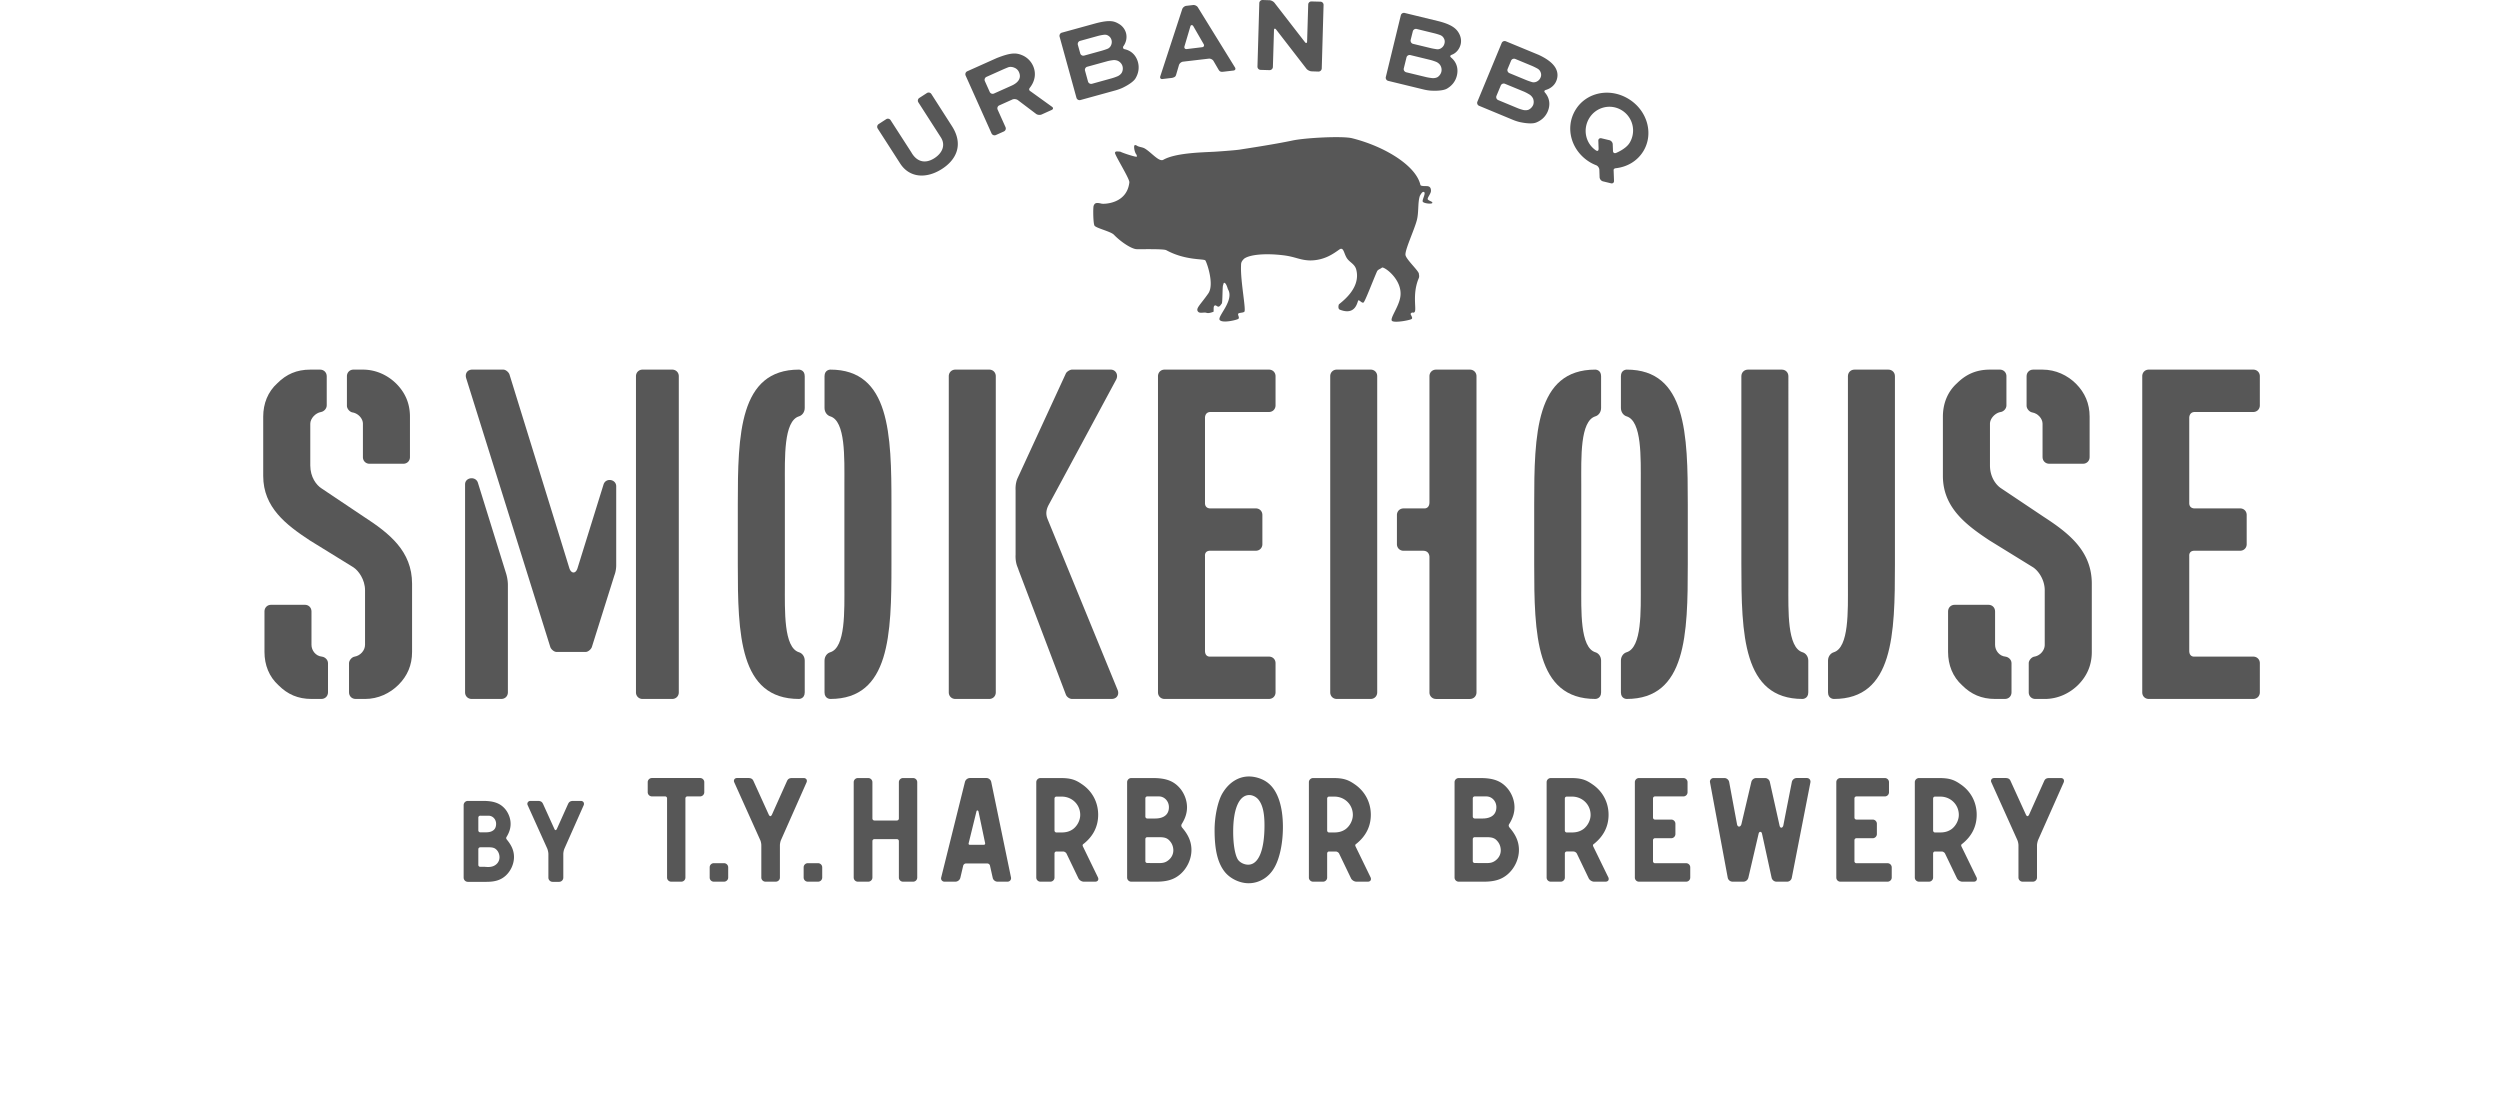
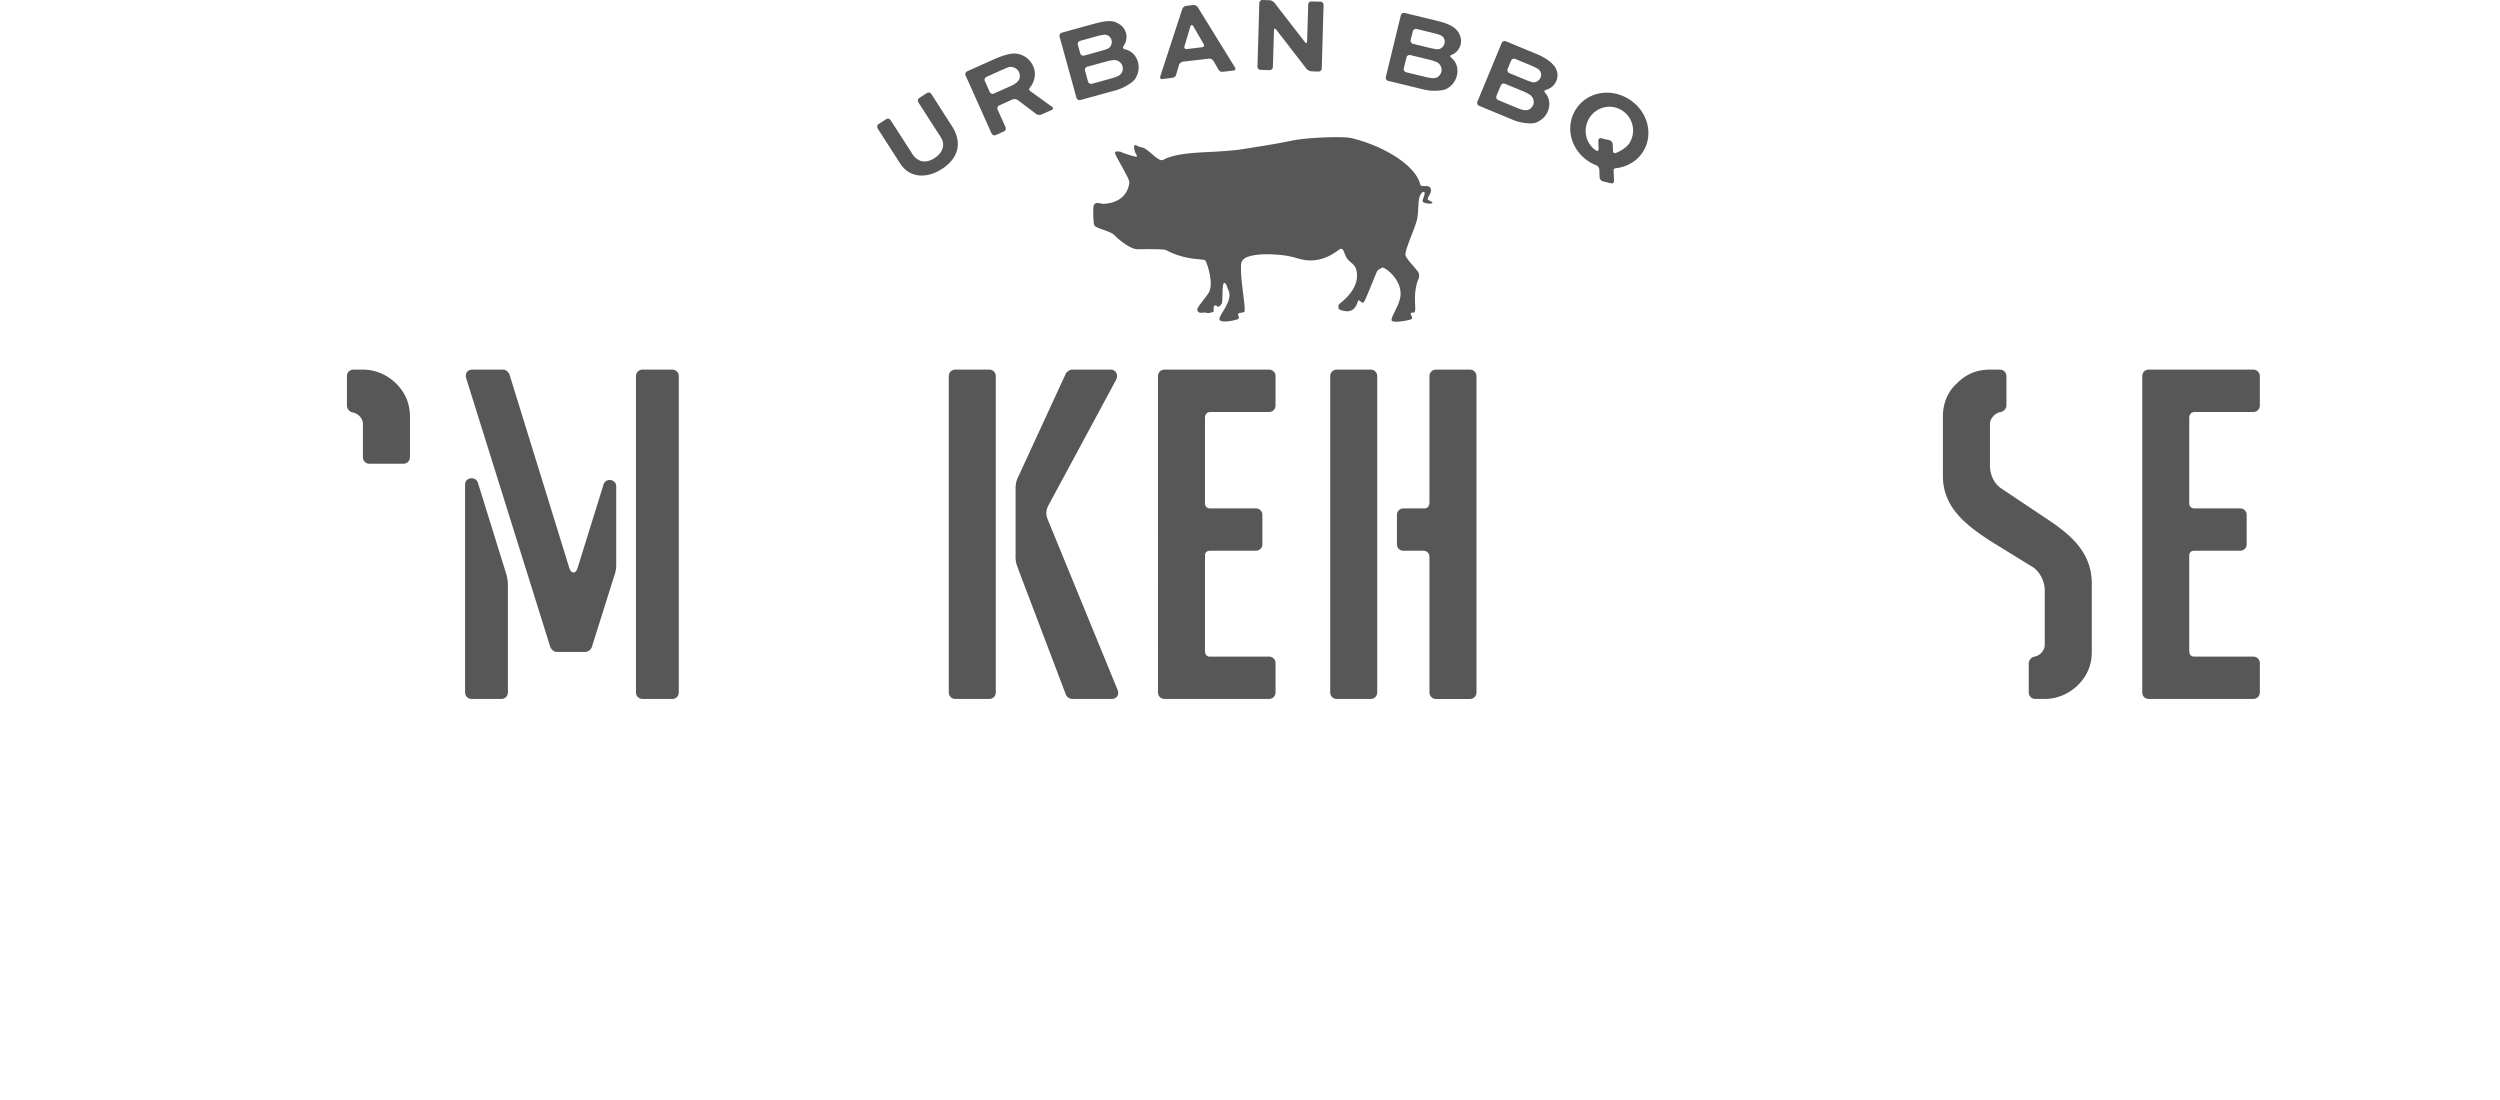
<svg xmlns="http://www.w3.org/2000/svg" width="500" height="220" viewBox="0 0 500 220">
  <path fill="#575757" d="M185.377 18.61a.648.648 0 0 1 .897.193l4.125 6.438c2.461 3.867.664 6.873-2.078 8.594-3.034 1.918-6.418 1.777-8.293-1.145l-4.491-6.984a.655.655 0 0 1 .194-.893l1.504-.975a.646.646 0 0 1 .888.197l4.147 6.434c.902 1.615 2.513 2.518 4.629 1.156 1.595-1.041 2.259-2.627 1.259-4.17l-4.484-6.984a.635.635 0 0 1 .195-.887l1.508-.974zM199.17 27.011a.66.66 0 0 1-.859-.324l-5.184-11.574a.655.655 0 0 1 .319-.857l5.888-2.637c2.772-1.094 3.836-1.094 5.047-.598a4.168 4.168 0 0 1 2.233 2.156c.673 1.502.38 3.072-.645 4.373-.379.479.156.723.156.723l4.281 3.084c.284.201.258.49-.06.629l-2.027.916c-.319.141-.819.094-1.104-.125l-3.646-2.756c-.28-.207-.784-.271-1.098-.119l-2.617 1.176c-.324.139-.469.523-.324.85l1.574 3.504a.652.652 0 0 1-.328.859l-1.606.72zm-1.867-11.641a.643.643 0 0 0-.328.85l.973 2.17c.146.316.527.465.849.316l3.397-1.52c.324-.145 2.392-.967 1.609-2.738a1.632 1.632 0 0 0-.945-.91c-.668-.289-1.172-.096-1.172-.096-.328.127-.863.35-1.188.496l-3.195 1.432zM216.088 20.007a.652.652 0 0 1-.797-.449l-3.375-12.234c-.082-.342.112-.701.453-.791l6.823-1.881c2.798-.719 3.638-.441 4.605.133a3.046 3.046 0 0 1 1.395 1.785c.267.953.031 1.941-.534 2.711-.121.162-.009.5.176.539 1.397.273 2.367 1.215 2.754 2.598.289 1.078.147 2.18-.478 3.24-.59 1.014-2.733 1.967-2.733 1.967-.328.146-.867.336-1.211.432l-7.078 1.95zm-.066-11.832c-.344.086-.535.449-.453.793l.478 1.705a.638.638 0 0 0 .793.443l3.496-.967c.336-.096.897-.275 1.223-.412 0 0 .367-.152.586-.549.207-.369.273-.805.148-1.215a1.416 1.416 0 0 0-.681-.859c-.366-.234-.819-.16-.819-.16a9.088 9.088 0 0 0-1.258.248l-3.513.973zm1.43 5.171a.637.637 0 0 0-.445.789l.594 2.166a.653.653 0 0 0 .793.457l3.992-1.107a9.34 9.34 0 0 0 1.207-.436s.496-.229.754-.666c.219-.383.277-.871.156-1.301-.117-.436-.414-.779-.785-1.008-.473-.268-1-.223-1-.223-.355.035-.93.131-1.273.23l-3.993 1.099zM236.436 1.852c.105-.342.478-.65.828-.686l1.336-.156c.355-.051.801.164.978.465l7.418 12.014c.19.295.059.572-.289.619l-2.066.242c-.637.08-.777-.172-.965-.477l-.973-1.672c-.177-.309-.613-.518-.966-.469l-5.141.602c-.354.047-.715.355-.812.701l-.539 1.838c-.103.348-.172.549-.828.703l-1.926.229c-.353.045-.548-.201-.438-.537l4.383-13.416zm.457 7.42c-.098.338.113.588.469.539l3.056-.369c.352-.029.492-.326.312-.623l-2.047-3.551c-.176-.301-.348-.242-.383-.234-.035 0-.148-.027-.246.316l-1.161 3.922zM264.096.337c.354.01.637.312.617.674l-.363 12.676a.66.66 0 0 1-.656.629l-1.368-.047c-.354-.014-.824-.248-1.039-.523l-6.062-7.84c-.221-.281-.428-.221-.428.141l-.219 7.352a.659.659 0 0 1-.66.629l-1.801-.053a.645.645 0 0 1-.625-.672l.369-12.676a.642.642 0 0 1 .668-.627l1.338.043c.352 0 .826.246 1.037.527l6.082 7.854c.217.283.424.221.436-.133l.221-7.377a.63.63 0 0 1 .654-.625l1.799.048zM277.639 16.175a.65.65 0 0 1-.473-.783l2.996-12.322a.639.639 0 0 1 .771-.479l6.893 1.676c2.387.627 3.391 1.371 3.938 2.346.402.695.547 1.477.371 2.24-.23.951-.887 1.764-1.762 2.094-.5.188-.297.438-.16.557 1.113.92 1.5 2.23 1.16 3.625-.258 1.074-.918 1.979-1.98 2.598-1.02.59-3.352.391-3.352.391a9.593 9.593 0 0 1-1.258-.207l-7.144-1.736zm4.429-5.161a.647.647 0 0 0-.772.48l-.535 2.176c-.09.34.13.686.474.785l4.026.973c.349.082.914.172 1.273.201 0 0 .547.037.983-.207.361-.236.65-.637.758-1.066a1.739 1.739 0 0 0-.194-1.262c-.281-.471-.763-.686-.763-.686a9.12 9.12 0 0 0-1.223-.414l-4.027-.98zm1.27-5.22a.641.641 0 0 0-.777.479l-.43 1.719c-.07.342.141.697.477.777l3.539.855c.347.088.914.186 1.269.229 0 0 .387.055.771-.191a1.52 1.52 0 0 0 .715-.996 1.325 1.325 0 0 0-.176-1.078c-.211-.387-.637-.555-.637-.555a11.211 11.211 0 0 0-1.229-.377l-3.522-.862zM295.834 21.167a.633.633 0 0 1-.354-.836l4.854-11.723a.64.64 0 0 1 .844-.348l6.547 2.707c1.436.664 2.988 1.635 3.535 2.934.324.736.312 1.535.008 2.266-.361.914-1.168 1.545-2.068 1.809-.426.119-.354.375-.229.51.953 1.088 1.139 2.436.59 3.771-.43 1.027-1.215 1.812-2.354 2.258-1.104.432-3.382-.131-3.382-.131a9.363 9.363 0 0 1-1.216-.404l-6.775-2.813zm5.16-4.408a.643.643 0 0 0-.842.348l-.861 2.068a.65.65 0 0 0 .357.846l3.832 1.59c.319.139.867.316 1.229.396 0 0 .525.119.992-.059.396-.176.741-.525.926-.939.163-.412.141-.861 0-1.268a1.99 1.99 0 0 0-.668-.797 9.477 9.477 0 0 0-1.133-.607l-3.832-1.578zm2.063-4.969a.644.644 0 0 0-.844.352l-.686 1.643c-.137.324.027.693.35.84l3.357 1.387c.336.137.881.326 1.216.42 0 0 .379.107.802-.072a1.56 1.56 0 0 0 .866-.869c.16-.369.142-.756-.017-1.094-.147-.408-.534-.637-.534-.637a12.264 12.264 0 0 0-1.164-.582l-3.346-1.388zM325.717 19.786c3.772 2.309 5.069 6.992 2.944 10.463-1.229 2.006-3.271 3.148-5.504 3.395-.513.064-.431.434-.431.434l.077 2.098c.014.355-.254.57-.598.486l-1.634-.398c-.34-.088-.629-.443-.651-.805l-.052-1.529c-.021-.359-.301-.752-.616-.875 0 0-.689-.26-1.293-.629-3.771-2.311-5.017-6.941-2.841-10.477 2.125-3.472 6.818-4.481 10.599-2.163zm-3.824 8.256c.346.086.639.441.652.793l.051 1.354c.008.357.281.531.604.404 0 0 1.961-.773 2.72-2.02a4.742 4.742 0 0 0-1.586-6.531c-2.255-1.371-5.121-.625-6.478 1.582-1.328 2.176-.789 4.977 1.275 6.418.66.457.586-.371.586-.371l-.051-1.521c-.017-.355.254-.57.604-.496l1.623.388zM284.08 36.979c.072.324 1.158.197 1.504.266.59.125.59.635.607.818.096.629-.875 1.568-.607 1.855.258.285.982.398.879.672-.105.277-1.734.096-1.914-.26-.164-.355.656-1.664.277-1.912-.385-.244-.777.666-.846.738-.461 1.336-.193 3.346-.621 4.92-.543 2.035-2.473 6.08-2.25 6.98.211.916 2.646 3.131 2.668 3.701 0 .154.135.5-.021.877-1.328 3.1-.436 6.119-.801 6.717-.273.43-.475-.123-.832.408-.057.162.52.797.211 1.033-.293.242-3.273.818-3.896.416-.629-.402 1.379-2.838 1.643-4.934.443-3.42-3.346-6.061-3.695-5.744-.359.309-.805.342-.996.783-.859 1.957-2.383 6.016-2.695 6.201-.313.17-.836-.576-1.032-.428-.195.168-.453 3.121-3.688 1.852-.395-.146-.293-.783-.211-1.023.086-.23 4.521-3.037 3.488-6.98-.281-1.121-1.302-1.453-1.846-2.258-.633-.938-.646-2.254-1.434-1.844-1.164.803-2.979 2.25-5.962 2.256-2.062-.057-2.913-.738-5.344-1.033-3.64-.443-6.691-.131-7.805.656-.698.645-.637.998-.655 1.484-.121 3.086 1.055 8.816.66 9.154-.273.248-1.103.158-1.23.408-.125.256.363.812 0 1.033-.363.221-3.137.9-3.691.209-.573-.695 3.017-3.926 1.634-6.168-.164-.545-.345-1.062-.613-1.23-.254-.164-.238.123-.363.473-.129.363-.078 3.439-.246 3.631-.172.209-.352.564-.629.621-.266.076-.522-.393-.812-.207s-.142.818-.211 1.23c-.384.133-.98.369-1.438.207-.44-.154-1.293.189-1.637-.207-.59-.646.43-1.357 2.031-3.666 1.258-1.818-.31-6.227-.591-6.596-.28-.377-3.952.053-7.812-2.049-.559-.301-4.926-.174-5.953-.207-1.022-.047-3.145-1.457-4.52-2.881-.642-.678-3.634-1.328-3.898-1.846-.266-.523-.297-3.617-.156-3.959.22-.549.508-.686 1.621-.408.379.078 5.021.094 5.517-4.256.108-.686-3.009-5.59-2.875-5.959.147-.363.508-.191 1.026-.205.633.33 3.094 1.107 3.285 1.023.188-.072 0-.264 0-.404-.41-.441-.59-1.678-.41-1.854.188-.168.273 0 .41 0 .449.355 1.121.303 1.652.619 1.297.764 2.844 2.734 3.694 2.262 2.445-1.389 7.634-1.477 10.125-1.611.603-.027 4.375-.295 5.273-.447.895-.15 6.772-1.021 10.441-1.803 2.625-.555 10.055-.932 11.934-.453 3.359.846 6.531 2.225 9.043 3.898 2.152 1.445 4.121 3.326 4.613 5.431z" />
  <g fill="#575757">
-     <path d="M71.124 139.79c-.758 0-1.32-.565-1.32-1.321v-5.832c0-.563.562-1.226 1.125-1.312 1.137-.193 2.078-1.228 2.078-2.361V118.05c0-2.153-1.324-3.95-2.355-4.606l-8.694-5.364c-4.711-3.102-9.316-6.586-9.316-12.884V83.338c0-2.637.941-4.992 2.82-6.684 1.785-1.793 3.858-2.73 6.594-2.73h1.978c.737 0 1.312.568 1.312 1.322v5.824c0 .672-.574 1.234-1.137 1.33-1.117.182-2.152 1.307-2.152 2.35v8.335c0 2.342 1.215 3.938 2.25 4.594l8.508 5.701c5.078 3.295 9.599 6.865 9.599 13.363v13.646c0 2.618-.931 4.799-2.728 6.584-1.695 1.685-4.051 2.819-6.676 2.819h-1.884v-.002h-.002zM64.381 131.325c.647.088 1.219.646 1.219 1.312v5.832c0 .756-.57 1.321-1.32 1.321h-1.983c-2.724 0-4.793-.937-6.582-2.724-1.887-1.698-2.82-4.062-2.82-6.683v-8.102c0-.753.562-1.32 1.312-1.32h6.785c.745 0 1.305.567 1.305 1.32v6.678c-.002 1.139.854 2.26 2.084 2.366z" />
    <path d="M70.51 82.487c-.566-.088-1.125-.746-1.125-1.316v-5.926c0-.754.559-1.322 1.312-1.322h1.888c2.633 0 4.987 1.139 6.676 2.818 1.789 1.797 2.73 3.959 2.73 6.596v8.09c0 .752-.562 1.322-1.32 1.322h-6.777c-.746 0-1.309-.57-1.309-1.322v-6.678c-.001-1.043-.942-2.07-2.075-2.262zM94.334 139.79c-.746 0-1.32-.565-1.32-1.321V96.875c0-1.407 2.07-1.696 2.551-.377l5.688 18.312s.324 1.074.324 2.139v21.517c0 .758-.556 1.322-1.31 1.322l-5.933.002zM111.292 130.387c-.457 0-1.031-.479-1.22-.947L93.229 75.62c-.272-.945.281-1.697 1.219-1.697h6.216c.469 0 1.039.475 1.223.938 0 0 11.617 37.546 11.969 38.724.355 1.172 1.277 1.228 1.638.088.358-1.146 5.219-16.789 5.219-16.789.461-1.408 2.531-1.041 2.531.375v15.77c0 1.183-.359 2.021-.359 2.021l-4.523 14.389c-.194.468-.762.947-1.227.947h-5.843v.001zM128.51 139.79a1.29 1.29 0 0 1-1.316-1.321V75.245c0-.754.57-1.322 1.316-1.322h5.93c.754 0 1.32.568 1.32 1.322v63.224c0 .756-.566 1.321-1.32 1.321h-5.93zM197.846 73.923c.754 0 1.312.568 1.312 1.322v63.224c0 .756-.56 1.321-1.312 1.321h-6.77c-.755 0-1.32-.565-1.32-1.321V75.245c0-.754.565-1.322 1.32-1.322h6.77zM214.413 139.79c-.478 0-1.039-.375-1.23-.842l-9.562-25.188s.284.666-.164-.457c-.441-1.125-.34-2.34-.34-2.34V98.035s-.109-1.278.397-2.393c.508-1.102.305-.658.305-.658l9.363-20.31c.191-.375.844-.752 1.23-.752h7.715c1.031 0 1.59 1.041 1.117 1.986 0 0-12.673 23.55-13.48 25.013-.809 1.469-.434 2.43-.199 3.021.242.582 13.965 34.062 13.965 34.062.371.941-.18 1.784-1.215 1.784h-7.902v.002zM232.913 139.79c-.754 0-1.316-.565-1.316-1.321V75.245c0-.754.562-1.322 1.316-1.322h20.878c.762 0 1.318.568 1.318 1.322v5.824c0 .76-.56 1.33-1.318 1.33h-11.684c-1.172 0-1.108 1.201-1.108 1.201v17.018c0 1.136 1.074 1.062 1.074 1.062h9.089c.754 0 1.314.562 1.314 1.316v5.84c0 .75-.562 1.312-1.314 1.312h-9.128c-1.168 0-1.035 1.033-1.035 1.033v18.967c0 1.336 1.074 1.175 1.074 1.175h11.718c.762 0 1.318.559 1.318 1.312v5.832c0 .756-.559 1.321-1.318 1.321h-20.878v.002zM429.76 139.79c-.763 0-1.31-.565-1.31-1.321V75.245c0-.754.547-1.322 1.31-1.322h20.896c.736 0 1.312.568 1.312 1.322v5.824c0 .76-.574 1.33-1.312 1.33h-11.694c-1.173 0-1.113 1.201-1.113 1.201v17.018c0 1.136 1.074 1.062 1.074 1.062h9.099c.759 0 1.315.562 1.315 1.316v5.84c0 .75-.56 1.312-1.315 1.312h-9.13c-1.172 0-1.043 1.033-1.043 1.033v18.967c0 1.336 1.074 1.175 1.074 1.175h11.733c.736 0 1.312.559 1.312 1.312v5.832c0 .756-.574 1.321-1.312 1.321H429.76v.002zM274.131 73.923c.758 0 1.312.568 1.312 1.322v63.224c0 .756-.555 1.321-1.312 1.321h-6.781c-.742 0-1.305-.565-1.305-1.321V75.245c0-.754.562-1.322 1.305-1.322h6.781zM287.201 139.79a1.291 1.291 0 0 1-1.311-1.321v-27.002s.078-1.314-1.267-1.314h-3.91c-.75 0-1.327-.562-1.327-1.312V103c0-.754.577-1.316 1.327-1.316h4.142s1.035.094 1.035-1.242V75.248c0-.754.569-1.322 1.311-1.322h6.779c.754 0 1.319.568 1.319 1.322v63.225c0 .756-.565 1.321-1.319 1.321h-6.779v-.004zM407.061 139.79c-.74 0-1.314-.565-1.314-1.321v-5.832c0-.563.574-1.226 1.13-1.312 1.133-.193 2.069-1.228 2.069-2.361V118.05c0-2.153-1.319-3.95-2.358-4.606l-8.699-5.364c-4.688-3.102-9.31-6.586-9.31-12.884V83.338c0-2.637.938-4.992 2.814-6.684 1.807-1.793 3.867-2.73 6.6-2.73h1.97c.758 0 1.323.568 1.323 1.322v5.824c0 .672-.565 1.234-1.133 1.33-1.129.182-2.16 1.307-2.16 2.35v8.335c0 2.342 1.22 3.938 2.254 4.594l8.517 5.701c5.074 3.295 9.596 6.865 9.596 13.363v13.646c0 2.618-.949 4.799-2.725 6.584-1.699 1.685-4.052 2.819-6.688 2.819h-1.884v-.002h-.002z" />
-     <path d="M401.084 131.325c.663.088 1.219.646 1.219 1.312v5.832c0 .756-.556 1.321-1.314 1.321h-1.975c-2.719 0-4.797-.937-6.582-2.724-1.883-1.698-2.818-4.062-2.818-6.683v-8.102c0-.753.56-1.32 1.312-1.32h6.771c.762 0 1.318.567 1.318 1.32v6.678c-.001 1.139.853 2.26 2.069 2.366zM406.45 82.487c-.569-.088-1.133-.746-1.133-1.316v-5.926c0-.754.562-1.322 1.318-1.322h1.871c2.646 0 4.996 1.139 6.686 2.818 1.789 1.797 2.732 3.959 2.732 6.596v8.09c0 .752-.568 1.322-1.314 1.322h-6.772c-.75 0-1.328-.57-1.328-1.322v-6.678c0-1.043-.938-2.07-2.06-2.262zM357.674 116.928c0 5.227-.258 12.602 2.85 13.53.551.162 1.133.755 1.133 1.671v6.34c0 1.321-1.155 1.321-1.155 1.321-11.938 0-12.229-12.94-12.229-26.924V75.245c0-.754.569-1.322 1.319-1.322h6.771c.754 0 1.314.568 1.314 1.322l-.003 41.683zM369.584 75.245c0-.754.559-1.322 1.312-1.322h6.779c.75 0 1.311.568 1.311 1.322v37.623c0 13.981-.281 26.924-12.221 26.924 0 0-1.162 0-1.162-1.321v-6.341c0-.916.59-1.508 1.129-1.67 3.098-.933 2.853-8.308 2.853-13.53l-.001-41.685z" />
  </g>
  <g>
-     <path fill="#575757" d="M97.272 176.368h-3.703a.841.841 0 0 1-.84-.841v-14.51c0-.449.375-.834.84-.834h3.07c2.223 0 3.531.519 4.523 1.785.616.832.961 1.819.961 2.807 0 .854-.25 1.66-.75 2.511-.191.26-.172.43.02.666.935 1.144 1.406 2.198 1.406 3.455 0 1.385-.652 2.834-1.715 3.771-.972.842-2.074 1.19-3.812 1.19zm-1.227-6.905a.376.376 0 0 0-.379.375v3.146a.37.37 0 0 0 .379.377h.879c.047 0 .129.008.219.021.129 0 .297.019.48.019.637 0 1.155-.155 1.555-.476a1.84 1.84 0 0 0 .723-1.471c0-.472-.145-.914-.397-1.271-.431-.562-.832-.726-1.781-.726h-1.677l-.001.006zm0-6.324a.378.378 0 0 0-.379.392v2.545c0 .215.164.387.379.387h1.164c.487 0 .906-.082 1.215-.25.535-.276.797-.739.797-1.457 0-.896-.672-1.612-1.5-1.612l-1.676-.005zM111.823 176.368h-1.305a.847.847 0 0 1-.84-.841v-4.726c0-.303-.109-.786-.219-1.067l-3.918-8.685a.591.591 0 0 1 .02-.59.626.626 0 0 1 .539-.278h1.48c.754 0 .918.368 1.069.692l2.254 4.969c.125.261.306.228.453-.016l2.22-4.953c.155-.315.312-.692 1.065-.692h1.517c.241 0 .44.104.547.264a.657.657 0 0 1 .03.604l-3.854 8.685a3.156 3.156 0 0 0-.219 1.067v4.726a.844.844 0 0 1-.839.841zM136.252 176.336h-2.008a.829.829 0 0 1-.832-.82V159.67a.385.385 0 0 0-.388-.391h-2.645a.84.84 0 0 1-.836-.834v-2.008c0-.457.379-.832.836-.832h9.645c.461 0 .832.375.832.832v2.008a.834.834 0 0 1-.832.834h-2.555a.395.395 0 0 0-.387.391v15.846a.823.823 0 0 1-.83.82zM144.795 176.336h-2.027a.821.821 0 0 1-.832-.82v-2.041c0-.469.363-.838.832-.838h2.027c.465 0 .844.369.844.838v2.041c0 .451-.379.82-.844.82zM155.147 176.336h-2.043c-.453 0-.84-.369-.84-.82v-6.457c0-.303-.09-.791-.227-1.063l-5.181-11.521c-.102-.221-.094-.424.013-.603.108-.172.305-.267.555-.267h2.238c.758 0 .93.356 1.073.687 0 0 2.812 6.183 2.996 6.593.188.414.449.522.691-.021.242-.55 2.938-6.564 2.938-6.564.156-.334.31-.69 1.066-.69h2.309c.238 0 .438.095.552.257.108.178.116.392.022.61l-5.102 11.519c-.129.28-.224.771-.224 1.065v6.457c.004.449-.375.818-.836.818zM406.568 176.336h-2.043a.831.831 0 0 1-.832-.82v-6.457c0-.303-.104-.791-.229-1.063l-5.188-11.521c-.104-.221-.096-.424.016-.603.117-.172.32-.267.56-.267h2.242c.754 0 .922.356 1.062.687 0 0 2.818 6.183 3.008 6.593.185.414.439.522.689-.021.242-.55 2.938-6.564 2.938-6.564.148-.334.31-.69 1.06-.69h2.32c.233 0 .438.095.547.257.104.178.108.392.022.61l-5.117 11.519c-.108.28-.223.771-.223 1.065v6.457a.828.828 0 0 1-.832.818zM163.604 176.336h-2.043a.831.831 0 0 1-.832-.82v-2.041c0-.469.379-.838.832-.838h2.043c.465 0 .84.369.84.838v2.041a.83.83 0 0 1-.84.82zM182.624 176.336h-2.017a.824.824 0 0 1-.832-.82v-7.308a.38.38 0 0 0-.387-.379h-4.527a.39.39 0 0 0-.379.379v7.308c0 .451-.379.82-.836.82h-2.065a.83.83 0 0 1-.84-.82V156.44c0-.455.375-.83.84-.83h2.065c.457 0 .836.375.836.83v7.271c0 .199.185.389.379.389h4.527a.395.395 0 0 0 .387-.389v-7.271a.83.83 0 0 1 .832-.83h2.017c.457 0 .823.375.823.83v19.076a.82.82 0 0 1-.823.82zM201.483 176.336H199.5c-.435 0-.863-.33-.953-.753l-.555-2.474c-.043-.221-.293-.414-.523-.414h-4.289c-.223 0-.469.193-.535.414l-.582 2.474a1.046 1.046 0 0 1-.977.753h-2.164a.704.704 0 0 1-.57-.259c-.129-.153-.168-.384-.108-.604l4.75-19.104a1.06 1.06 0 0 1 .983-.764h3.31c.444 0 .866.346.957.773l3.952 19.1a.705.705 0 0 1-.137.6.724.724 0 0 1-.576.258zm-6.188-14.063l-1.566 6.377a.28.28 0 0 0 .027.224.283.283 0 0 0 .219.086h2.797a.251.251 0 0 0 .203-.094.272.272 0 0 0 .051-.236s-1.272-6.082-1.328-6.328c-.059-.243-.34-.311-.403-.029zM231.225 176.336h-4.973a.828.828 0 0 1-.828-.82V156.44c0-.455.375-.83.828-.83h4.324c2.75 0 4.315.642 5.604 2.271.785 1.053 1.223 2.325 1.223 3.581 0 1.097-.323 2.144-.991 3.24-.191.297-.23.524.065.879 1.23 1.444 1.812 2.819 1.812 4.427 0 1.771-.845 3.623-2.211 4.817-1.236 1.075-2.642 1.511-4.853 1.511zm-1.773-8.902a.38.38 0 0 0-.38.385v4.406c0 .215.177.377.38.377l2.215.017c.772 0 1.387-.043 2.047-.601.617-.502.953-1.199.953-1.947 0-.612-.188-1.202-.531-1.659-.566-.761-1.082-.978-2.336-.978h-2.348zm0-8.152a.382.382 0 0 0-.38.389v3.644c0 .215.169.386.38.386h1.62c.82 0 2.712-.224 2.712-2.274 0-1.183-.898-2.142-1.984-2.142l-2.348-.003zM296.705 176.336h-4.957a.83.83 0 0 1-.836-.82V156.44c0-.455.375-.83.836-.83h4.322c2.738 0 4.312.642 5.592 2.271.797 1.053 1.236 2.325 1.236 3.581 0 1.097-.328 2.144-.99 3.24-.213.297-.246.524.059.879 1.238 1.444 1.82 2.819 1.82 4.427 0 1.771-.846 3.623-2.217 4.817-1.236 1.075-2.642 1.511-4.865 1.511zm-1.758-8.902a.388.388 0 0 0-.391.385v4.406c0 .215.18.377.391.377l2.212.017c.78 0 1.375-.043 2.047-.601.616-.502.948-1.199.948-1.947 0-.612-.186-1.202-.53-1.659-.56-.761-1.078-.978-2.349-.978h-2.328zm0-8.152a.392.392 0 0 0-.391.389v3.644c0 .215.18.386.391.386h1.617c.81 0 2.711-.224 2.711-2.274 0-1.183-.893-2.142-2-2.142l-2.328-.003zM249.717 176.648c-1.742 0-3.648-.896-4.738-2.239-1.426-1.779-2.062-4.367-2.062-8.425 0-2.768.676-5.893 1.625-7.409 1.246-2.072 3.155-3.279 5.237-3.279 1.426 0 2.977.556 3.95 1.402 1.836 1.521 2.854 4.608 2.854 8.688 0 3.271-.65 6.347-1.742 8.196-1.105 1.919-3.023 3.066-5.124 3.066zm.149-17.638c-2.027 0-3.23 2.731-3.23 7.315 0 2.521.348 4.599.93 5.573.392.599 1.259 1.039 2.066 1.039 2.074 0 3.265-2.86 3.265-7.86 0-2.558-.383-4.147-1.227-5.177-.449-.539-1.164-.89-1.804-.89zM337.221 176.336h-9.435a.82.82 0 0 1-.815-.82V156.44c0-.455.367-.83.815-.83h8.888a.83.83 0 0 1 .836.83v2.011a.833.833 0 0 1-.836.834h-5.695a.396.396 0 0 0-.379.389v3.856c0 .207.188.384.379.384h3.271c.461 0 .831.377.831.834v2.063a.83.83 0 0 1-.831.832h-3.271a.4.4 0 0 0-.379.394v4.221c0 .207.188.384.379.384h6.242a.82.82 0 0 1 .828.838v2.041c0 .446-.36.815-.828.815zM357.428 176.336h-2.137c-.441 0-.859-.33-.966-.77 0 0-1.84-8.489-1.936-8.873-.086-.396-.538-.485-.668.05-.125.541-2.06 8.84-2.06 8.84a1.042 1.042 0 0 1-.969.752h-2.188a.997.997 0 0 1-.953-.772l-3.547-19.088a.718.718 0 0 1 .151-.608.736.736 0 0 1 .578-.257h2.16c.439 0 .848.345.939.777 0 0 1.44 7.752 1.569 8.438.117.696.737.623.888-.021.155-.65 1.983-8.426 1.983-8.426a1.02 1.02 0 0 1 .974-.771h1.762a1 1 0 0 1 .957.771s1.793 8.021 1.938 8.705c.142.689.66.536.776-.046.104-.586 1.694-8.659 1.694-8.659.095-.431.508-.771.948-.771h2.043c.229 0 .438.088.574.257a.76.76 0 0 1 .146.604l-3.728 19.095a.96.96 0 0 1-.928.773zM377.51 176.336h-9.422a.815.815 0 0 1-.828-.82V156.44a.82.82 0 0 1 .828-.83h8.875a.83.83 0 0 1 .836.83v2.011a.833.833 0 0 1-.836.834h-5.689a.392.392 0 0 0-.385.389v3.856c0 .207.182.384.385.384h3.266c.457 0 .837.377.837.834v2.063c0 .461-.38.832-.837.832h-3.266a.396.396 0 0 0-.385.394v4.221c0 .207.182.384.385.384h6.236a.84.84 0 0 1 .836.838v2.041c0 .446-.387.815-.836.815zM394.756 176.336h-2.277c-.43 0-.895-.289-1.086-.666l-2.387-4.966c-.104-.218-.422-.405-.66-.405h-1.34a.379.379 0 0 0-.384.379v4.838a.83.83 0 0 1-.836.82h-1.979a.834.834 0 0 1-.844-.82V156.44a.84.84 0 0 1 .844-.83h3.979c1.938 0 2.938.275 4.259 1.201 2.104 1.39 3.293 3.623 3.293 6.144 0 2.313-.965 4.272-2.883 5.805-.062.041-.324.177-.164.531.491.983 2.983 6.129 3.021 6.18.094.222.094.443-.022.611-.093.165-.297.254-.534.254zm-7.75-17.016a.373.373 0 0 0-.384.375v6.416c0 .207.169.384.384.384h.94c1.004 0 1.676-.193 2.357-.664.863-.638 1.461-1.771 1.461-2.853 0-2.049-1.629-3.658-3.701-3.658h-1.057zM321.104 176.336h-2.275c-.422 0-.893-.289-1.082-.666l-2.383-4.966a.837.837 0 0 0-.668-.405h-1.336a.38.38 0 0 0-.389.379v4.838c0 .451-.375.82-.832.82h-1.973a.828.828 0 0 1-.841-.82V156.44c0-.455.371-.83.841-.83h3.977c1.941 0 2.936.275 4.264 1.201 2.099 1.39 3.306 3.623 3.306 6.144 0 2.313-.984 4.272-2.896 5.805-.065.041-.328.177-.168.531.49.983 2.979 6.129 3.021 6.18.094.222.094.443-.005.611-.116.165-.315.254-.561.254zm-7.747-17.016c-.221 0-.389.16-.389.375v6.416c0 .207.168.384.389.384h.939c1 0 1.68-.193 2.362-.664.867-.638 1.461-1.771 1.461-2.853 0-2.049-1.637-3.658-3.707-3.658h-1.055zM273.568 176.336h-2.28c-.414 0-.897-.289-1.082-.666l-2.388-4.966c-.108-.218-.426-.405-.672-.405h-1.336a.382.382 0 0 0-.379.379v4.838c0 .451-.371.82-.828.82h-1.979c-.465 0-.846-.369-.846-.82V156.44c0-.455.381-.83.846-.83h3.979c1.938 0 2.933.275 4.269 1.201 2.082 1.39 3.293 3.623 3.293 6.144 0 2.313-.983 4.272-2.897 5.805-.069.041-.328.177-.156.531.484.983 2.979 6.129 3.005 6.18.099.222.099.443 0 .611-.107.165-.299.254-.549.254zm-7.757-17.016a.376.376 0 0 0-.379.375v6.416a.39.39 0 0 0 .379.384h.949c1 0 1.688-.193 2.363-.664.861-.638 1.447-1.771 1.447-2.853 0-2.049-1.619-3.658-3.693-3.658h-1.066zM219.042 176.336h-2.281c-.422 0-.883-.289-1.074-.666l-2.391-4.966c-.113-.218-.43-.405-.672-.405h-1.336a.387.387 0 0 0-.388.379v4.838c0 .451-.371.82-.832.82h-1.977a.832.832 0 0 1-.836-.82V156.44c0-.455.379-.83.836-.83h3.988c1.938 0 2.93.275 4.258 1.201 2.102 1.39 3.297 3.623 3.297 6.144 0 2.313-.973 4.272-2.896 5.805-.065.041-.323.177-.155.531.479.983 2.977 6.129 3.004 6.18.108.222.108.443 0 .611-.108.166-.307.254-.545.254zm-7.754-17.016a.381.381 0 0 0-.388.375v6.416c0 .207.181.384.388.384h.94c1.004 0 1.695-.193 2.363-.664.867-.638 1.453-1.771 1.453-2.853 0-2.049-1.625-3.658-3.699-3.658h-1.057z" />
-   </g>
+     </g>
  <g fill="#575757">
-     <path d="M325.329 73.923s-1.146 0-1.146 1.322v6.342c0 .906.574 1.512 1.117 1.676 3.112.93 2.854 8.305 2.854 13.525v20.14c0 5.225.262 12.6-2.854 13.531-.543.162-1.117.754-1.117 1.67v6.34c0 1.322 1.146 1.322 1.146 1.322 11.957 0 12.228-12.941 12.228-26.924v-12.021c0-13.982-.271-26.923-12.228-26.923zM319.072 73.923c-11.938 0-12.233 12.941-12.233 26.922v12.021c0 13.981.297 26.924 12.233 26.924 0 0 1.146 0 1.146-1.321v-6.34c0-.916-.572-1.509-1.125-1.671-3.107-.933-2.84-8.308-2.84-13.53V96.787c0-5.219-.271-12.594 2.84-13.524.553-.164 1.125-.77 1.125-1.676v-6.342c.003-1.322-1.146-1.322-1.146-1.322z" />
-   </g>
+     </g>
  <g fill="#575757">
-     <path d="M166.061 73.923s-1.156 0-1.156 1.322v6.342c0 .906.578 1.512 1.13 1.676 3.104.93 2.844 8.305 2.844 13.525v20.14c0 5.225.262 12.6-2.844 13.531-.552.162-1.13.754-1.13 1.67v6.34c0 1.322 1.156 1.322 1.156 1.322 11.935 0 12.23-12.941 12.23-26.924v-12.021c.001-13.982-.296-26.923-12.23-26.923zM159.795 73.923c-11.938 0-12.234 12.941-12.234 26.922v12.021c0 13.981.297 26.924 12.234 26.924 0 0 1.151 0 1.151-1.321v-6.34c0-.916-.577-1.509-1.133-1.671-3.102-.933-2.84-8.308-2.84-13.53V96.787c0-5.219-.262-12.594 2.84-13.524.556-.164 1.133-.77 1.133-1.676v-6.342c.002-1.322-1.151-1.322-1.151-1.322z" />
-   </g>
+     </g>
</svg>